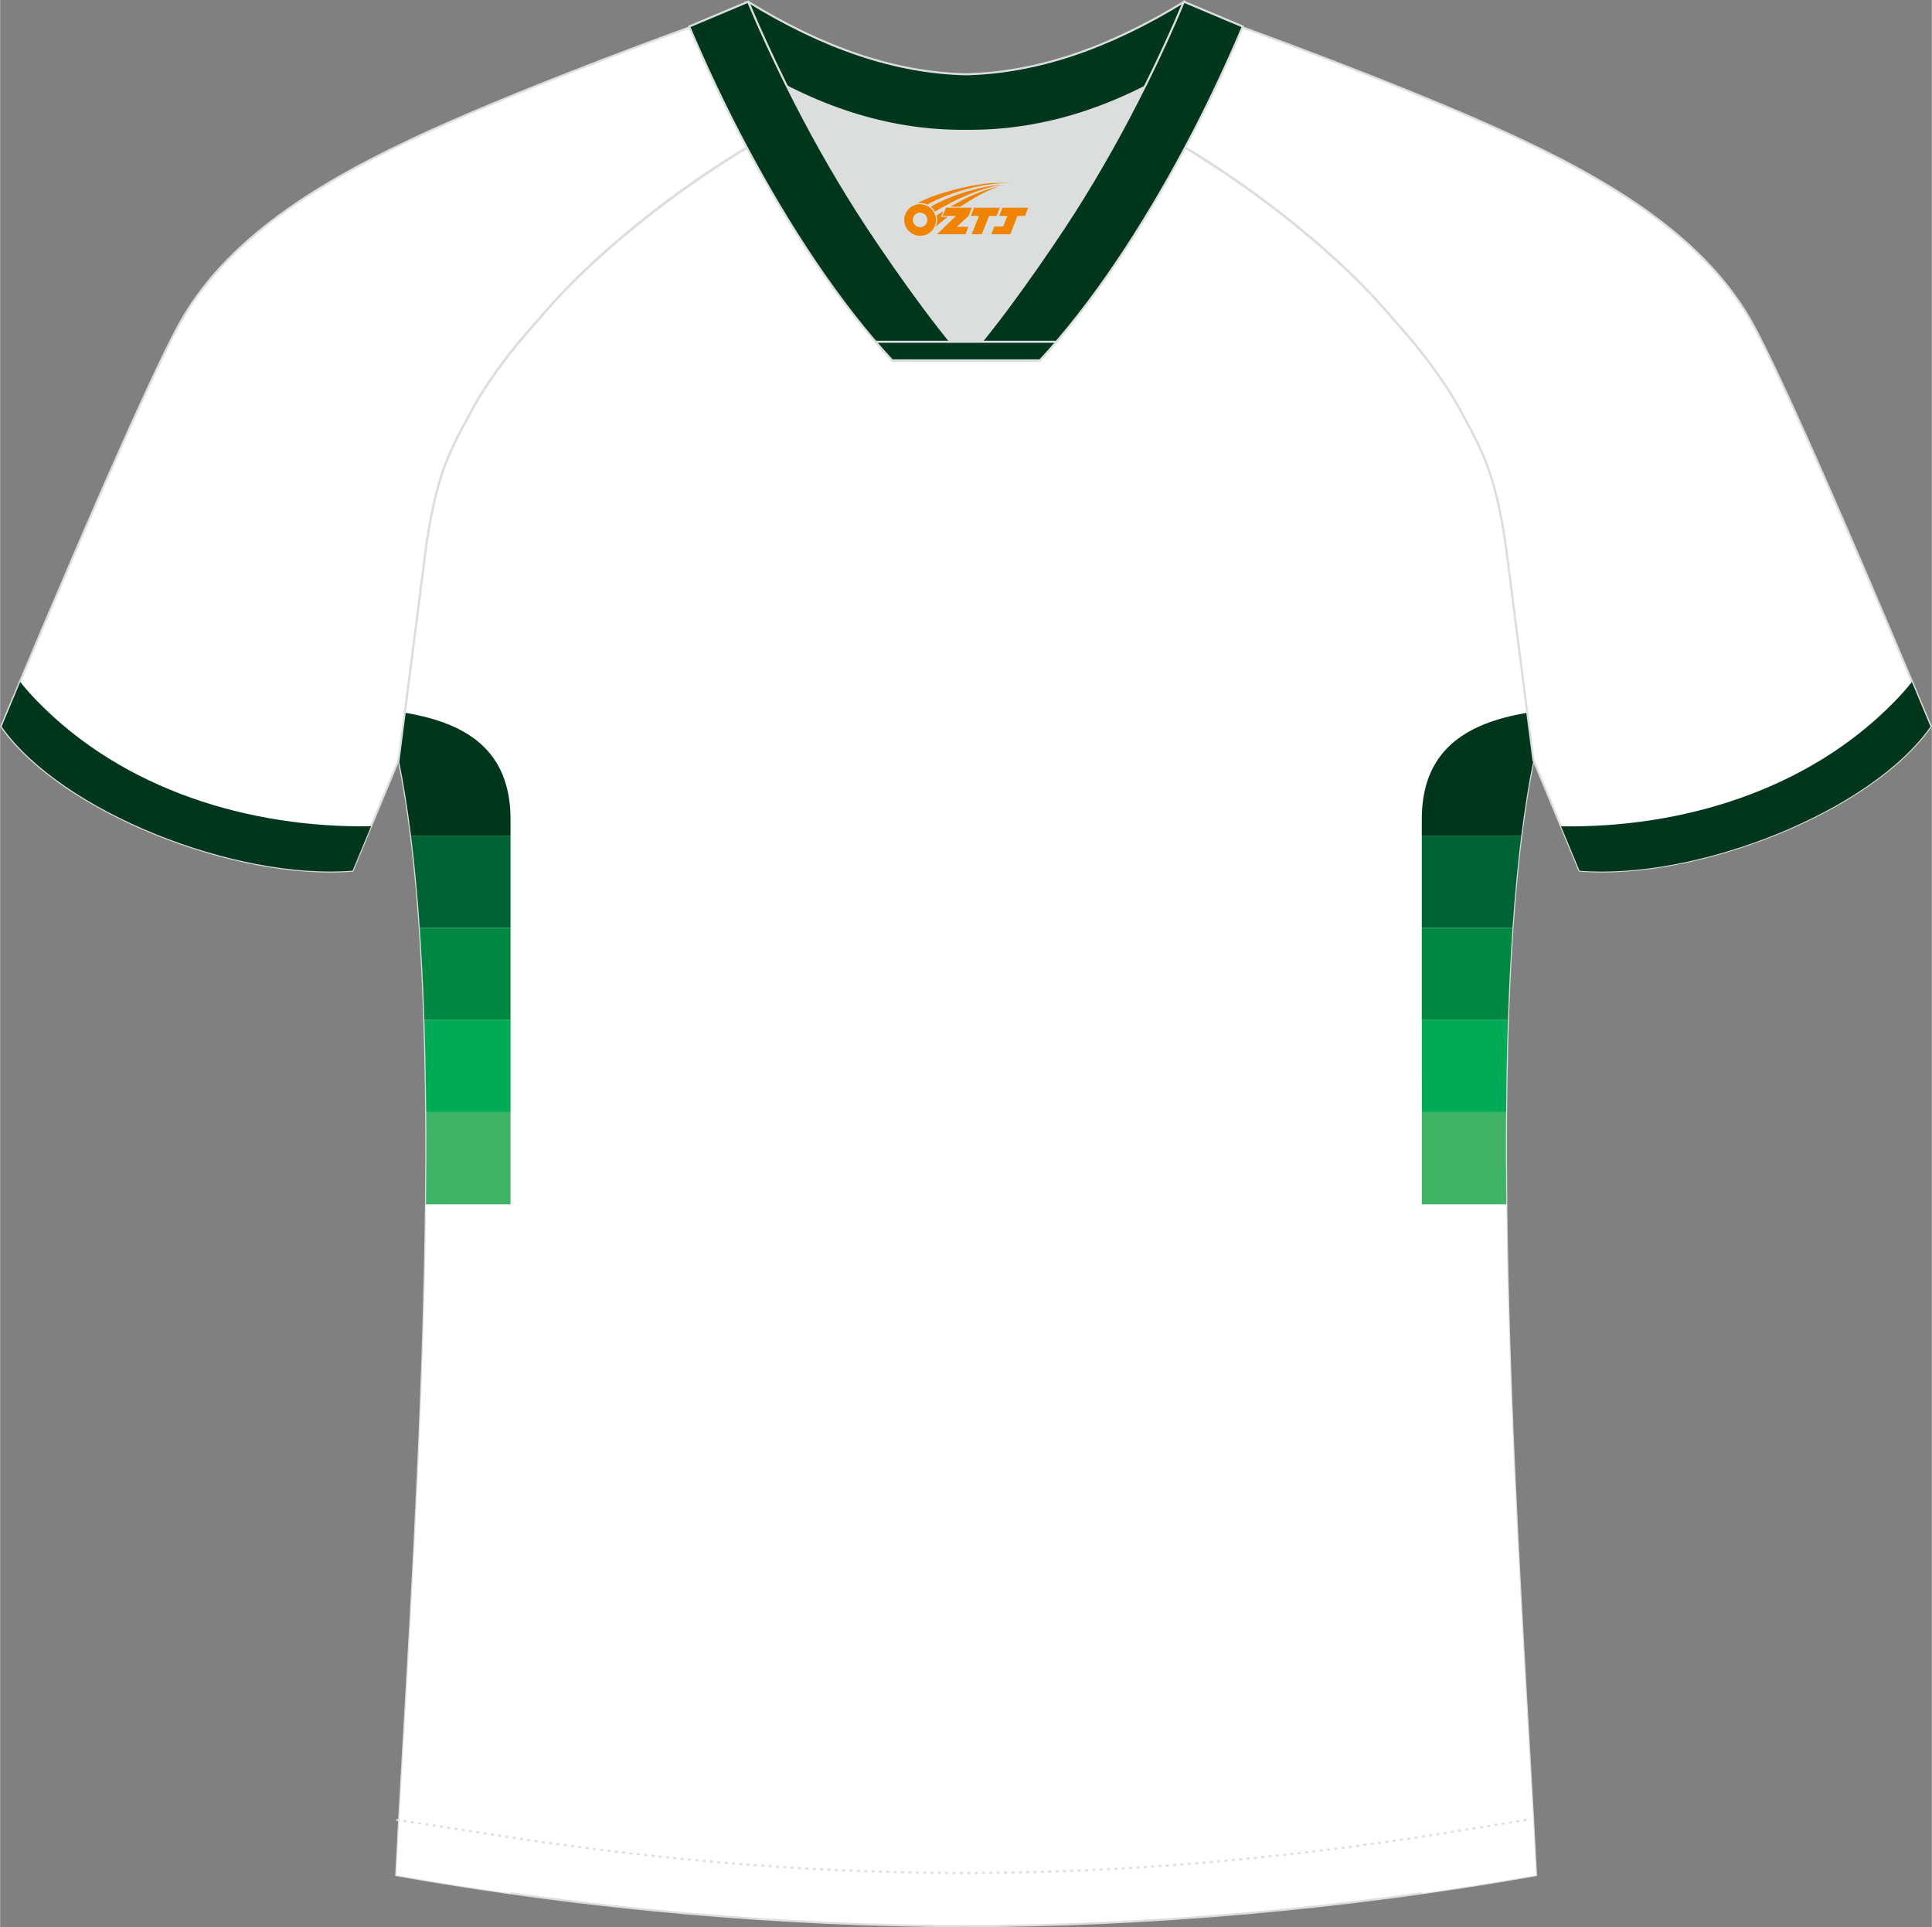
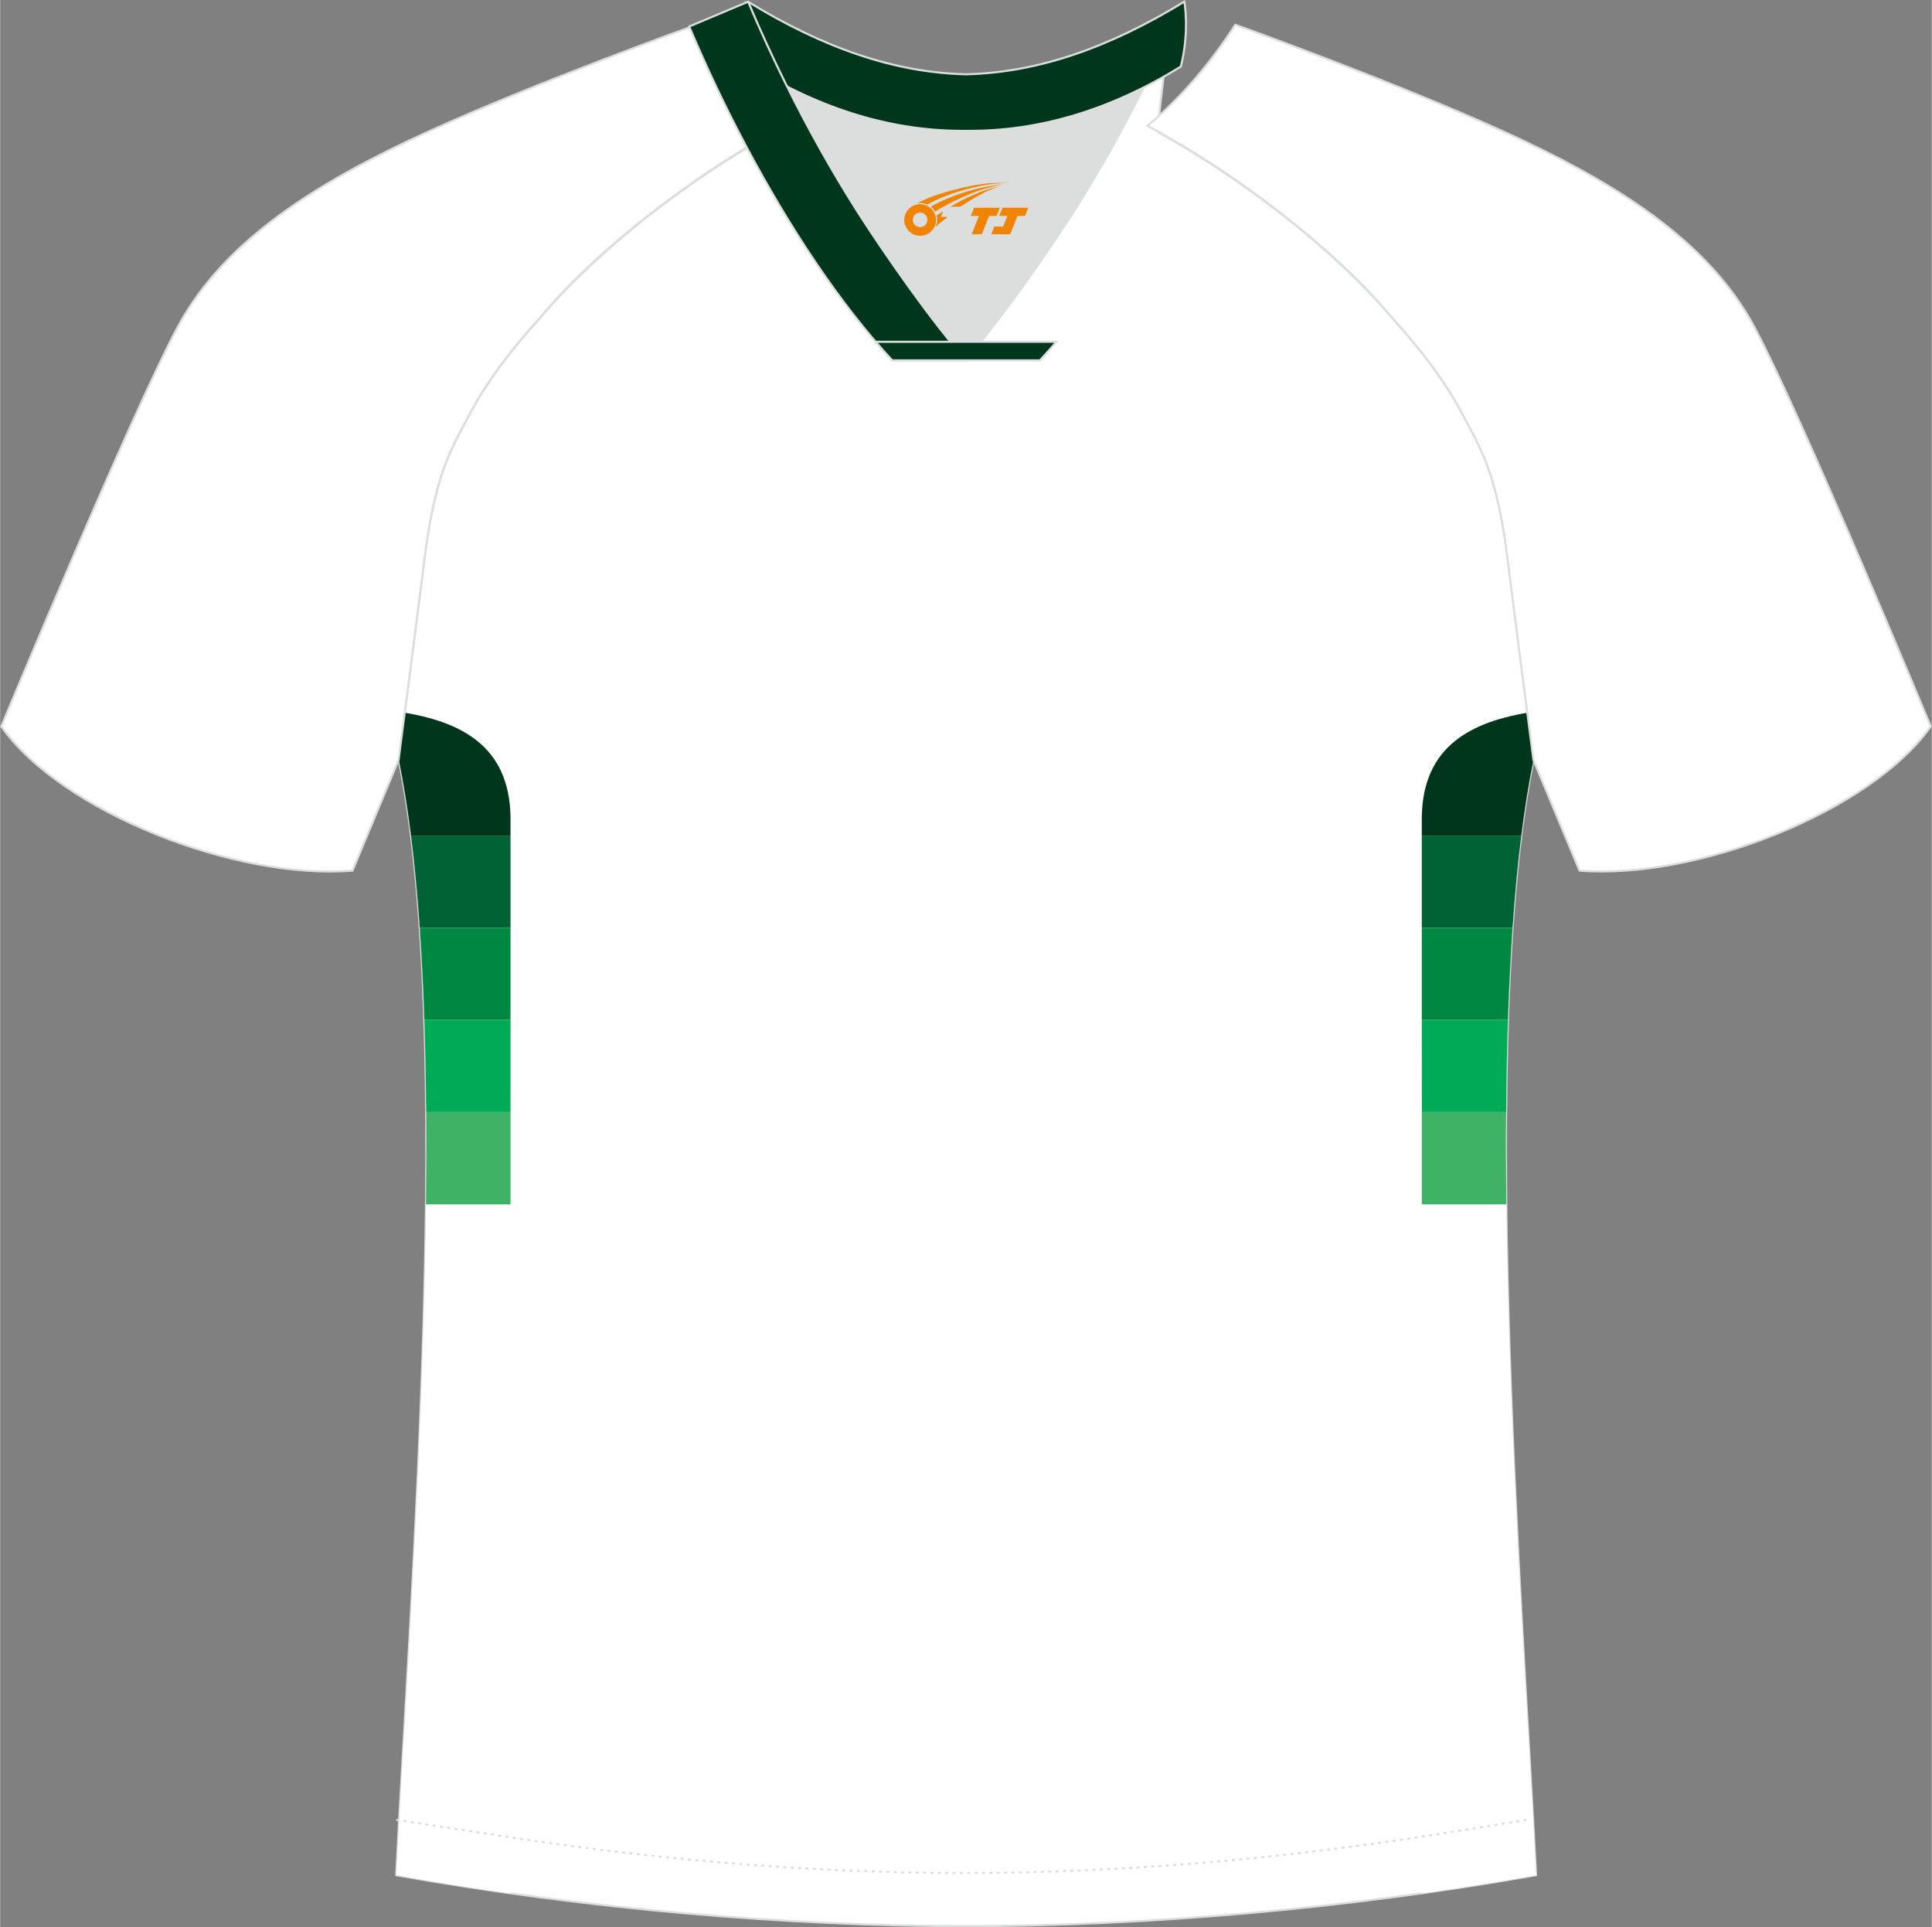
<svg xmlns="http://www.w3.org/2000/svg" version="1.1" id="图层_1" x="0px" y="0px" width="374px" height="373px" viewBox="0 0 373.95 373.01" enable-background="new 0 0 373.95 373.01" xml:space="preserve">
  <rect x="0" y="0" width="373.95" height="373.01" fill="#808080" stroke="none" />
  <g id="图层_1_1_">
    <path fill-rule="evenodd" clip-rule="evenodd" fill="#FFFFFF" stroke="#DCDDDD" stroke-width="0.4" stroke-miterlimit="22.926" d="   M291.73,107.35c1.27,10.19,4.85,37.75,5.11,39.72c-10.87,52.6-2.19,162.32,0.49,215.86c-36.84,6.52-75.48,9.84-110.33,9.87   c-34.85-0.03-73.49-3.33-110.33-9.87c2.68-53.55,11.37-163.27,0.49-215.86c0.26-1.98,3.83-29.54,5.11-39.72   c0.85-6.79,2.31-14.08,4.84-19.69c1.01-2.26,2.15-4.48,3.4-6.7c3.26-6.52,8.78-13.68,13.7-19.03   c11.22-13.45,29.05-27.05,44.78-35.89c0.96-0.54-1.02-15.41-0.07-15.93c3.94,3.31,25.21,3.25,30.36,6.12l-2.65,0.68   c6.1,2.82,13,4.24,19.72,4.25c6.75-0.02-2.73-1.43,3.36-4.26l5.69-2.51c5.14-2.86,16.21-2.28,20.16-5.58   c0.73,0.39-1.96,16.43-1.22,16.86c15.89,8.83,34.07,22.62,45.44,36.25c4.93,5.36,10.46,12.51,13.71,19.03   c1.25,2.22,2.39,4.46,3.4,6.7C289.41,93.3,290.87,100.59,291.73,107.35z" />
    <g>
      <g>
        <path fill-rule="evenodd" clip-rule="evenodd" fill="#FFFFFF" d="M98.8,366.45V159.17c0.24-13.92-8.44-19.22-20.44-21.23     l-1.18,9.13c10.87,52.59,2.19,162.31-0.49,215.86C83.99,364.24,91.38,365.41,98.8,366.45z" />
        <g>
          <path fill-rule="evenodd" clip-rule="evenodd" fill="#00361C" d="M79.54,161.74H98.8v-2.56c0.24-13.92-8.44-19.22-20.44-21.23      l-1.18,9.13C78.1,151.57,78.88,156.48,79.54,161.74z" />
-           <path fill-rule="evenodd" clip-rule="evenodd" fill="#006235" d="M98.8,161.74H79.54c0.7,5.58,1.26,11.56,1.69,17.84H98.8      V161.74z" />
+           <path fill-rule="evenodd" clip-rule="evenodd" fill="#006235" d="M98.8,161.74H79.54c0.7,5.58,1.26,11.56,1.69,17.84H98.8      z" />
          <path fill-rule="evenodd" clip-rule="evenodd" fill="#008843" d="M98.8,179.58H81.23c0.39,5.71,0.69,11.68,0.89,17.84H98.8      V179.58z" />
          <path fill-rule="evenodd" clip-rule="evenodd" fill="#00AA56" d="M98.8,197.42H82.12c0.19,5.8,0.3,11.76,0.35,17.84H98.8V197.42      z" />
          <path fill-rule="evenodd" clip-rule="evenodd" fill="#3FB266" d="M98.8,215.26H82.47c0.05,5.86,0.03,11.82-0.04,17.84H98.8      V215.26z" />
        </g>
      </g>
      <g>
        <path fill-rule="evenodd" clip-rule="evenodd" fill="#FFFFFF" d="M275.21,366.44V159.17c-0.24-13.91,8.43-19.21,20.44-21.23     c0.63,4.86,1.1,8.46,1.19,9.13c-10.87,52.6-2.19,162.32,0.49,215.86C290.02,364.23,282.63,365.4,275.21,366.44z" />
        <g>
          <path fill-rule="evenodd" clip-rule="evenodd" fill="#00361C" d="M294.47,161.74h-19.26v-2.56      c-0.24-13.91,8.43-19.21,20.44-21.23c0.63,4.86,1.1,8.46,1.19,9.13C295.91,151.57,295.13,156.48,294.47,161.74z" />
          <path fill-rule="evenodd" clip-rule="evenodd" fill="#006235" d="M275.21,161.74h19.26c-0.7,5.58-1.26,11.56-1.69,17.84h-17.57      V161.74z" />
          <path fill-rule="evenodd" clip-rule="evenodd" fill="#008843" d="M275.21,179.58h17.57c-0.39,5.71-0.69,11.68-0.89,17.84h-16.68      V179.58z" />
          <path fill-rule="evenodd" clip-rule="evenodd" fill="#00AA56" d="M275.21,197.42h16.68c-0.19,5.8-0.31,11.76-0.35,17.84h-16.32      L275.21,197.42L275.21,197.42z" />
          <path fill-rule="evenodd" clip-rule="evenodd" fill="#3FB266" d="M275.21,215.26h16.32c-0.05,5.86-0.03,11.82,0.04,17.84h-16.36      L275.21,215.26L275.21,215.26z" />
        </g>
      </g>
    </g>
    <path fill-rule="evenodd" clip-rule="evenodd" fill="#FFFFFF" stroke="#DCDDDD" stroke-width="0.4" stroke-miterlimit="22.926" d="   M222.11,24.35c7.07-5.95,12.47-12.56,17-19.56c0,0,30.65,11,51.82,20.62c21.17,9.62,39.57,20.89,48.66,37.88   c9.09,16.98,34.14,77.29,34.14,77.29c-11.57,16.48-45.3,29.75-67.99,27.92l-8.92-21.41c0,0-3.8-29.27-5.12-39.84   c-0.84-6.79-2.31-14.08-4.84-19.69c-1.01-2.26-2.15-4.48-3.4-6.7c-3.26-6.52-8.78-13.68-13.7-19.03   C257.86,47.53,238.49,33.1,222.11,24.35z" />
    <path fill-rule="evenodd" clip-rule="evenodd" fill="#FFFFFF" stroke="#DCDDDD" stroke-width="0.4" stroke-miterlimit="22.926" d="   M151.84,24.35c-7.08-5.95-12.47-12.56-17-19.56c0,0-30.65,11-51.82,20.62C61.85,35.04,43.45,46.3,34.37,63.3   c-9.09,16.98-34.15,77.29-34.15,77.29c11.57,16.48,45.29,29.75,67.99,27.92l8.92-21.41c0,0,3.8-29.27,5.12-39.84   c0.85-6.79,2.31-14.08,4.84-19.69c1.01-2.26,2.15-4.48,3.4-6.7c3.26-6.52,8.78-13.68,13.7-19.03   C116.1,47.53,135.47,33.1,151.84,24.35z" />
    <path fill="none" stroke="#DCDDDD" stroke-width="0.4" stroke-miterlimit="22.926" stroke-dasharray="0.57,0.855" d="   M76.69,352.22c1.31,0.21,15.15,2.3,16.46,2.51c30.92,4.96,62,7.78,93.38,7.78c30.87,0,61.47-2.73,91.89-7.53   c1.8-0.28,16.14-2.59,17.94-2.89" />
    <path fill-rule="evenodd" clip-rule="evenodd" fill="#00361C" stroke="#DCDDDD" stroke-width="0.4" stroke-miterlimit="22.926" d="   M145.48,12.89c13.7,8.45,27.56,12.58,41.54,12.43c14,0.15,27.84-3.98,41.54-12.43c1.75-6.96,0.68-12.57,0.68-12.57   C214.6,9.29,200.79,14.05,187,14.38c-13.78-0.31-27.6-5.07-42.24-14.06C144.79,0.32,143.72,5.93,145.48,12.89z" />
    <path fill-rule="evenodd" clip-rule="evenodd" fill="#DCDDDD" d="M218.22,18.45c-10.33,4.7-20.71,6.99-31.2,6.88   c-10.48,0.11-20.87-2.18-31.2-6.88c-1.16-0.53-2.32-1.09-3.48-1.68c4.1,8.25,8.7,16.47,13.61,24.19   c4.88,7.69,14.81,21.99,21.06,28.74l-0.04,0.06c6.25-6.76,16.17-21.07,21.06-28.74c4.91-7.73,9.52-15.95,13.61-24.19l0.02-0.04   C220.53,17.36,219.38,17.92,218.22,18.45z" />
    <path fill-rule="evenodd" clip-rule="evenodd" fill="#00361C" stroke="#DCDDDD" stroke-width="0.4" stroke-miterlimit="22.926" d="   M152.17,16.41c-2.68-5.4-5.16-10.82-7.37-16.08l-11.41,4.8c3.21,7.6,6.93,15.51,11.07,23.27c8.23,15.45,18.01,30.36,28.24,41.36   h14.29l0.04-0.06c-6.25-6.76-16.17-21.07-21.06-28.74c-4.91-7.73-9.52-15.95-13.61-24.19C152.29,16.64,152.23,16.52,152.17,16.41z" />
-     <path fill-rule="evenodd" clip-rule="evenodd" fill="#00361C" stroke="#DCDDDD" stroke-width="0.4" stroke-miterlimit="22.926" d="   M221.78,16.41c2.68-5.4,5.16-10.82,7.37-16.08l11.41,4.8c-3.21,7.6-6.93,15.51-11.07,23.27c-8.23,15.45-18,30.36-28.24,41.36h-14.3   l-0.04-0.06c6.25-6.76,16.16-21.07,21.06-28.74c4.91-7.73,9.52-15.95,13.61-24.19C221.67,16.64,221.72,16.52,221.78,16.41z" />
    <path fill-rule="evenodd" clip-rule="evenodd" fill="#00361C" stroke="#DCDDDD" stroke-width="0.4" stroke-miterlimit="22.926" d="   M186.98,69.75h14.3c1.08-1.16,2.15-2.36,3.21-3.6H190.1h-0.09h-6.05h-14.48c1.07,1.24,2.14,2.44,3.21,3.6H186.98z" />
-     <path fill-rule="evenodd" clip-rule="evenodd" fill="#00361C" d="M71.8,159.92l-3.58,8.6c-22.68,1.83-56.39-11.43-67.94-27.9   c0,0,1.09-2.63,3.61-8.63c1.31,1.65,2.37,2.77,3.39,3.82C23.99,152.93,48.33,160.28,71.8,159.92z" />
-     <path fill-rule="evenodd" clip-rule="evenodd" fill="#00361C" d="M302.17,159.93l3.58,8.6c22.68,1.83,56.39-11.43,67.94-27.9   c0,0-1.09-2.63-3.61-8.63c-1.31,1.65-2.37,2.77-3.39,3.82C349.98,152.94,325.63,160.29,302.17,159.93z" />
  </g>
  <g id="图层_x0020_1">
    <path fill="#F08300" d="M175.2,43.6c0.416,1.136,1.472,1.984,2.752,2.032c0.144,0,0.304,0,0.448-0.016h0.016   c0.016,0,0.064,0,0.128-0.016c0.032,0,0.048-0.016,0.08-0.016c0.064-0.016,0.144-0.032,0.224-0.048c0.016,0,0.016,0,0.032,0   c0.192-0.048,0.4-0.112,0.576-0.208c0.192-0.096,0.4-0.224,0.608-0.384c0.672-0.56,1.104-1.408,1.104-2.352   c0-0.224-0.032-0.448-0.08-0.672l0,0C181.04,41.72,180.99,41.55,180.91,41.37C180.44,40.28,179.36,39.52,178.09,39.52C176.4,39.52,175.02,40.89,175.02,42.59C175.02,42.94,175.08,43.28,175.2,43.6L175.2,43.6L175.2,43.6z M179.5,42.62L179.5,42.62C179.47,43.4,178.81,44,178.03,43.96C177.24,43.93,176.65,43.28,176.68,42.49c0.032-0.784,0.688-1.376,1.472-1.344   C178.92,41.18,179.53,41.85,179.5,42.62L179.5,42.62z" />
    <polygon fill="#F08300" points="193.53,40.2 ,192.89,41.79 ,191.45,41.79 ,190.03,45.34 ,188.08,45.34 ,189.48,41.79 ,187.9,41.79    ,188.54,40.2" />
    <path fill="#F08300" d="M195.5,35.47c-1.008-0.096-3.024-0.144-5.056,0.112c-2.416,0.304-5.152,0.912-7.616,1.664   C180.78,37.85,178.91,38.57,177.56,39.34C177.76,39.31,177.95,39.29,178.14,39.29c0.48,0,0.944,0.112,1.36,0.288   C183.6,37.26,190.8,35.21,195.5,35.47L195.5,35.47L195.5,35.47z" />
    <path fill="#F08300" d="M180.97,40.94c4-2.368,8.88-4.672,13.488-5.248c-4.608,0.288-10.224,2-14.288,4.304   C180.49,40.25,180.76,40.57,180.97,40.94C180.97,40.94,180.97,40.94,180.97,40.94z" />
    <polygon fill="#F08300" points="199.02,40.2 ,198.4,41.79 ,196.94,41.79 ,195.53,45.34 ,195.07,45.34 ,193.56,45.34 ,191.87,45.34    ,192.46,43.84 ,194.17,43.84 ,194.99,41.79 ,193.4,41.79 ,194.04,40.2" />
-     <polygon fill="#F08300" points="188.11,40.2 ,187.47,41.79 ,185.18,43.9 ,187.44,43.9 ,186.86,45.34 ,181.37,45.34 ,185.04,41.79    ,182.46,41.79 ,183.1,40.2" />
    <path fill="#F08300" d="M193.39,36.06c-3.376,0.752-6.464,2.192-9.424,3.952h1.888C188.28,38.44,190.62,37.01,193.39,36.06z    M182.59,40.88C181.96,41.26,181.9,41.31,181.29,41.72c0.064,0.256,0.112,0.544,0.112,0.816c0,0.496-0.112,0.976-0.32,1.392   c0.176-0.16,0.32-0.304,0.432-0.4c0.272-0.24,0.768-0.64,1.6-1.296l0.32-0.256H182.11l0,0L182.59,40.88L182.59,40.88L182.59,40.88z" />
  </g>
</svg>